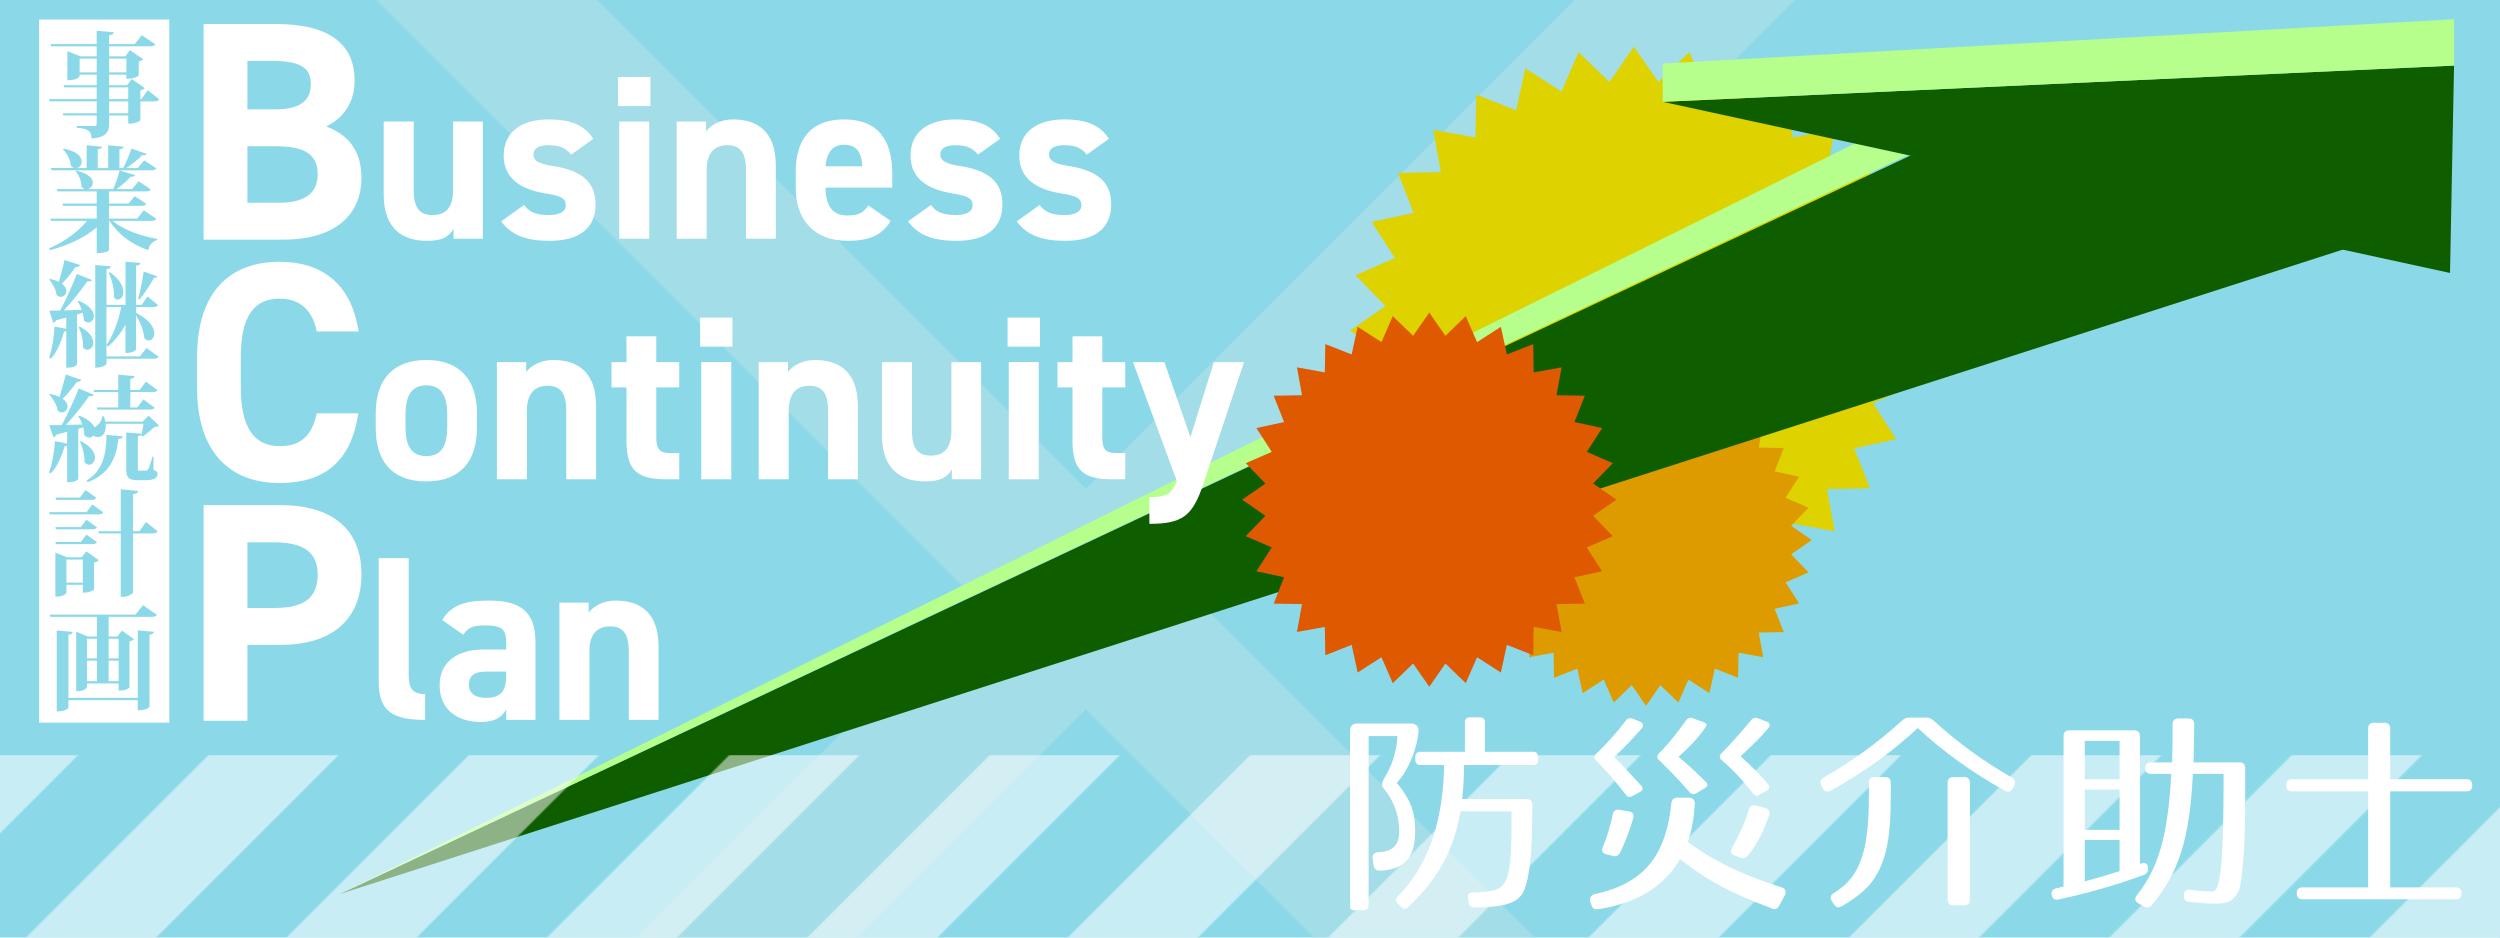
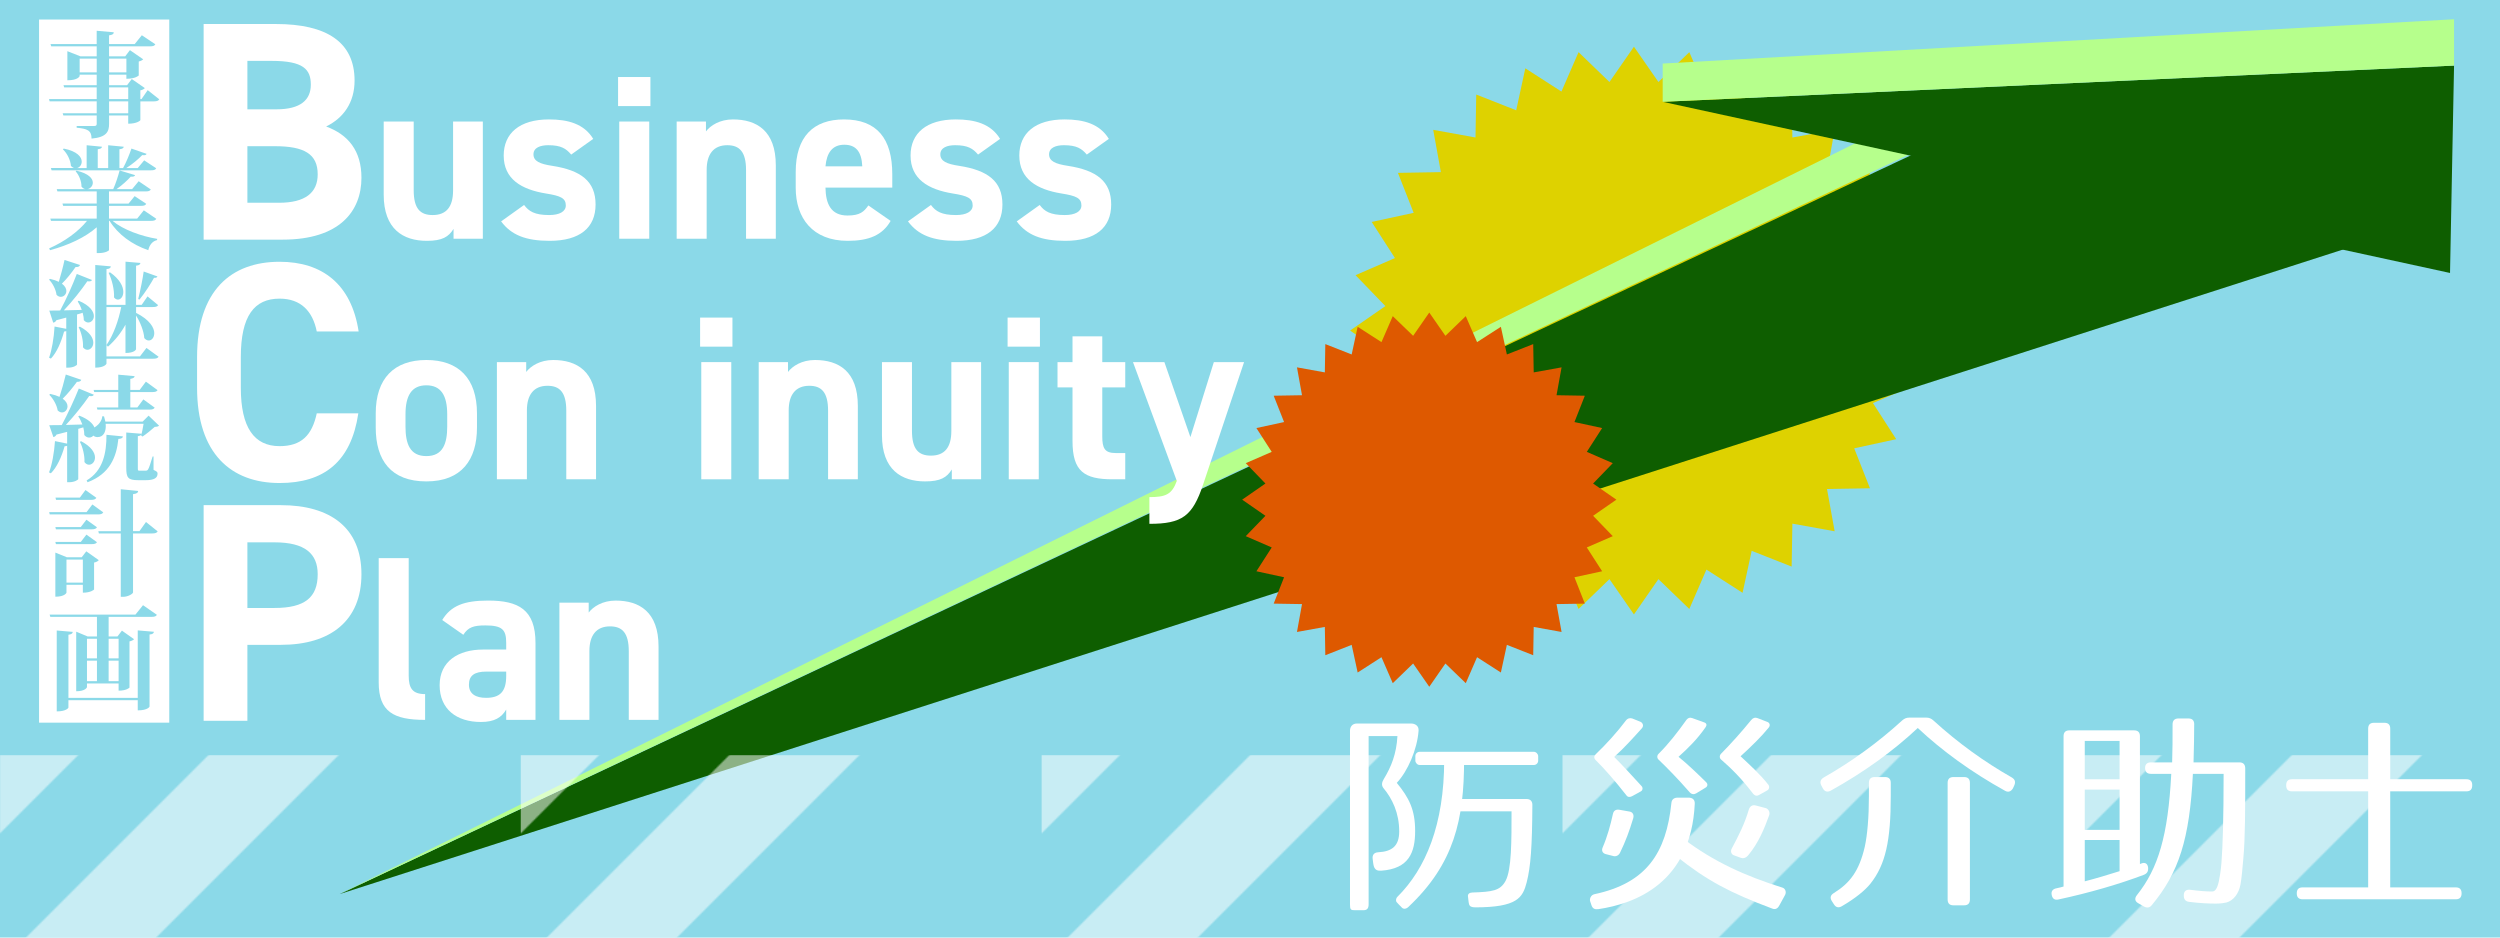
<svg xmlns="http://www.w3.org/2000/svg" width="1920" height="720" viewBox="0 0 1920 720">
  <defs>
    <style>
      .cls-1 {
        fill: url(#_新規パターンスウォッチ_1);
        opacity: .52;
      }

      .cls-1, .cls-2, .cls-3, .cls-4, .cls-5, .cls-6, .cls-7, .cls-8, .cls-9, .cls-10 {
        stroke-width: 0px;
      }

      .cls-2 {
        fill: none;
      }

      .cls-3 {
        fill: #cee4e8;
        mix-blend-mode: screen;
        opacity: .35;
      }

      .cls-4 {
        fill: #8bd9e8;
      }

      .cls-5 {
        fill: #de5900;
      }

      .cls-6 {
        fill: #b6ff8c;
      }

      .cls-7 {
        fill: #0e5e00;
      }

      .cls-11 {
        isolation: isolate;
      }

      .cls-8 {
        fill: #de9b00;
      }

      .cls-9 {
        fill: #fff;
      }

      .cls-10 {
        fill: #ded200;
      }
    </style>
    <pattern id="_新規パターンスウォッチ_1" data-name="新規パターンスウォッチ 1" x="0" y="0" width="400" height="400" patternTransform="translate(0 -360)" patternUnits="userSpaceOnUse" viewBox="0 0 400 400">
      <g>
        <rect class="cls-2" width="400" height="400" />
        <g>
          <polygon class="cls-9" points="0 400 400 0 300 0 -100 400 0 400" />
-           <polygon class="cls-9" points="200 400 600 0 500 0 100 400 200 400" />
          <polygon class="cls-9" points="400 400 800 0 700 0 300 400 400 400" />
          <polygon class="cls-9" points="-200 400 200 0 100 0 -300 400 -200 400" />
          <polygon class="cls-9" points="-400 400 0 0 -100 0 -500 400 -400 400" />
        </g>
      </g>
    </pattern>
  </defs>
  <g class="cls-11">
    <g id="layer2">
      <rect class="cls-4" width="1920" height="720" />
-       <polygon class="cls-3" points="918.63 460 1378.63 0 1209.22 0 833.93 375.29 458.63 0 289.22 0 749.22 460 489.22 720 658.63 720 833.93 544.71 1009.22 720 1178.63 720 918.63 460" />
    </g>
    <g id="layer1">
      <polygon class="cls-10" points="1254.86 35.87 1273.67 62.98 1297.39 40.06 1310.55 70.32 1338.29 52.46 1345.28 84.71 1375.98 72.61 1376.55 105.6 1409.02 99.72 1403.14 132.19 1436.13 132.76 1424.03 163.45 1456.27 170.45 1438.42 198.19 1468.68 211.34 1445.75 235.07 1472.87 253.87 1445.75 272.68 1468.68 296.41 1438.42 309.56 1456.27 337.3 1424.03 344.3 1436.13 374.99 1403.14 375.56 1409.02 408.03 1376.55 402.15 1375.98 435.14 1345.28 423.04 1338.29 455.29 1310.55 437.43 1297.39 467.69 1273.67 444.77 1254.86 471.88 1236.06 444.77 1212.33 467.69 1199.18 437.43 1171.44 455.29 1164.44 423.04 1133.75 435.14 1133.18 402.15 1100.71 408.03 1106.59 375.56 1073.6 374.99 1085.7 344.3 1053.45 337.3 1071.31 309.56 1041.05 296.41 1063.97 272.68 1036.86 253.87 1063.97 235.07 1041.05 211.34 1071.31 198.19 1053.45 170.45 1085.7 163.45 1073.6 132.76 1106.59 132.19 1100.71 99.72 1133.18 105.6 1133.75 72.61 1164.44 84.71 1171.44 52.46 1199.18 70.32 1212.33 40.06 1236.06 62.98 1254.86 35.87" />
-       <polygon class="cls-8" points="1264.17 287.51 1275.14 303.34 1288.99 289.96 1296.67 307.62 1312.86 297.2 1316.95 316.02 1334.86 308.96 1335.19 328.21 1354.15 324.78 1350.71 343.73 1369.97 344.06 1362.91 361.98 1381.73 366.06 1371.31 382.26 1388.97 389.93 1375.59 403.78 1391.42 414.76 1375.59 425.73 1388.97 439.58 1371.31 447.26 1381.73 463.45 1362.91 467.54 1369.97 485.45 1350.71 485.79 1354.15 504.74 1335.19 501.31 1334.86 520.56 1316.95 513.5 1312.86 532.32 1296.67 521.9 1288.99 539.56 1275.14 526.18 1264.17 542.01 1253.19 526.18 1239.34 539.56 1231.67 521.9 1215.47 532.32 1211.39 513.5 1193.47 520.56 1193.14 501.31 1174.19 504.74 1177.62 485.79 1158.36 485.45 1165.43 467.54 1146.61 463.45 1157.03 447.26 1139.36 439.58 1152.75 425.73 1136.92 414.76 1152.75 403.78 1139.36 389.93 1157.03 382.26 1146.61 366.06 1165.43 361.98 1158.36 344.06 1177.62 343.73 1174.19 324.78 1193.14 328.21 1193.47 308.96 1211.39 316.02 1215.47 297.2 1231.67 307.62 1239.34 289.96 1253.19 303.34 1264.17 287.51" />
      <g>
        <polygon class="cls-7" points="260.89 686.64 1508.92 99.84 1842.71 177.71 260.89 686.64" />
        <polygon class="cls-6" points="260.89 686.64 1457.88 93.66 1502.73 101.39 260.89 686.64" />
        <polygon class="cls-7" points="1276.94 78.19 1881.62 209.64 1884.71 50.36 1276.94 78.19" />
        <polygon class="cls-6" points="1276.94 78.19 1276.94 48.81 1884.71 14.79 1884.71 50.36 1276.94 78.19" />
      </g>
      <rect class="cls-1" y="580" width="1920" height="140" />
      <polygon class="cls-5" points="1097.68 240.04 1110.07 257.91 1125.71 242.8 1134.38 262.75 1152.67 250.98 1157.28 272.23 1177.51 264.26 1177.89 286 1199.29 282.13 1195.41 303.53 1217.16 303.91 1209.18 324.14 1230.44 328.75 1218.67 347.04 1238.62 355.71 1223.5 371.35 1241.38 383.74 1223.5 396.13 1238.62 411.77 1218.67 420.44 1230.44 438.73 1209.18 443.34 1217.16 463.58 1195.41 463.95 1199.29 485.35 1177.89 481.48 1177.51 503.22 1157.28 495.25 1152.67 516.5 1134.38 504.73 1125.71 524.68 1110.07 509.57 1097.68 527.44 1085.28 509.57 1069.64 524.68 1060.97 504.73 1042.68 516.5 1038.08 495.25 1017.84 503.22 1017.47 481.48 996.07 485.35 999.94 463.95 978.19 463.58 986.17 443.34 964.92 438.73 976.68 420.44 956.74 411.77 971.85 396.13 953.98 383.74 971.85 371.35 956.74 355.71 976.68 347.04 964.92 328.75 986.17 324.14 978.19 303.91 999.94 303.53 996.07 282.13 1017.47 286 1017.84 264.26 1038.08 272.23 1042.68 250.98 1060.97 262.75 1069.64 242.8 1085.28 257.91 1097.68 240.04" />
      <g>
        <path class="cls-9" d="M211.83,18.44c39.12,0,60.48,13.92,60.48,43.44,0,17.04-8.64,28.8-21.84,35.28,17.04,6.24,27.12,18.72,27.12,39.36,0,25.68-16.8,47.52-60.48,47.52h-60.72V18.44h55.44ZM189.99,83.96h22.32c18.48,0,26.4-7.2,26.4-18.96s-5.76-18.24-30-18.24h-18.72v37.2ZM189.99,155.72h24.24c20.16,0,29.76-7.68,29.76-21.84,0-15.6-10.32-21.6-32.88-21.6h-21.12v43.44Z" />
        <path class="cls-9" d="M370.82,183.34h-22.5v-7.56c-3.78,6.12-8.64,9.18-20.52,9.18-18.18,0-33.12-9-33.12-35.46v-56.16h23.04v52.74c0,14.22,5.04,19.08,14.58,19.08,10.62,0,15.66-6.48,15.66-18.9v-52.92h22.86v90Z" />
        <path class="cls-9" d="M438.68,118.72c-3.96-4.68-7.92-7.2-17.64-7.2-5.94,0-11.34,1.8-11.34,7.02s4.86,7.38,14.4,8.82c22.14,3.42,33.3,11.88,33.3,29.7s-12.06,27.9-35.28,27.9c-18.36,0-29.52-4.5-37.26-14.94l17.64-12.6c3.6,4.86,8.1,7.74,19.26,7.74,7.92,0,12.78-2.7,12.78-7.38,0-5.58-3.96-7.38-15.3-9.18-18.72-3.06-32.4-10.98-32.4-29.16,0-17.1,12.24-27.72,34.74-27.72,14.76,0,27,3.42,34.02,14.94l-16.92,12.06Z" />
        <path class="cls-9" d="M474.68,59.15h24.84v22.32h-24.84v-22.32ZM475.58,93.34h23.04v90h-23.04v-90Z" />
        <path class="cls-9" d="M519.68,93.34h22.5v7.56c3.42-4.5,10.62-9.18,20.7-9.18,18.18,0,32.94,8.64,32.94,35.28v56.34h-22.86v-52.74c0-14.04-5.04-19.08-14.4-19.08-10.62,0-15.84,7.02-15.84,18.9v52.92h-23.04v-90Z" />
        <path class="cls-9" d="M684.01,169.66c-6.3,10.98-16.74,15.3-32.94,15.3-27,0-39.96-17.46-39.96-40.68v-12.24c0-27.18,13.68-40.32,37.08-40.32,25.38,0,37.08,14.76,37.08,42.12v10.26h-51.3c.18,12.42,4.14,21.42,16.92,21.42,9.54,0,12.6-2.88,16.02-7.74l17.1,11.88ZM633.97,127.72h28.26c-.54-11.7-5.22-16.56-13.86-16.56-9.18,0-13.5,6.3-14.4,16.56Z" />
        <path class="cls-9" d="M751.15,118.72c-3.96-4.68-7.92-7.2-17.64-7.2-5.94,0-11.34,1.8-11.34,7.02s4.86,7.38,14.4,8.82c22.14,3.42,33.3,11.88,33.3,29.7s-12.06,27.9-35.28,27.9c-18.36,0-29.52-4.5-37.26-14.94l17.64-12.6c3.6,4.86,8.1,7.74,19.26,7.74,7.92,0,12.78-2.7,12.78-7.38,0-5.58-3.96-7.38-15.3-9.18-18.72-3.06-32.4-10.98-32.4-29.16,0-17.1,12.24-27.72,34.74-27.72,14.76,0,27,3.42,34.02,14.94l-16.92,12.06Z" />
        <path class="cls-9" d="M834.67,118.72c-3.96-4.68-7.92-7.2-17.64-7.2-5.94,0-11.34,1.8-11.34,7.02s4.86,7.38,14.4,8.82c22.14,3.42,33.3,11.88,33.3,29.7s-12.06,27.9-35.28,27.9c-18.36,0-29.52-4.5-37.26-14.94l17.64-12.6c3.6,4.86,8.1,7.74,19.26,7.74,7.92,0,12.78-2.7,12.78-7.38,0-5.58-3.96-7.38-15.3-9.18-18.72-3.06-32.4-10.98-32.4-29.16,0-17.1,12.24-27.72,34.74-27.72,14.76,0,27,3.42,34.02,14.94l-16.92,12.06Z" />
        <path class="cls-9" d="M243.27,254.56c-3.12-15.6-12.24-25.2-28.56-25.2-19.44,0-29.76,13.2-29.76,44.88v23.52c0,30.72,10.32,44.88,29.76,44.88,16.8,0,24.96-8.4,28.56-25.2h31.92c-5.52,37.2-26.4,53.52-60.48,53.52-37.2,0-63.36-22.56-63.36-73.2v-23.52c0-51.12,26.16-73.2,63.36-73.2,32.88,0,55.2,17.28,60.72,53.52h-32.16Z" />
        <path class="cls-9" d="M366.32,328.32c0,24.66-11.7,41.4-38.88,41.4s-38.88-16.2-38.88-41.4v-10.8c0-27,14.22-41.04,38.88-41.04s38.88,14.04,38.88,41.04v10.8ZM343.46,327.6v-9.36c0-14.4-4.68-22.32-16.02-22.32s-16.02,7.92-16.02,22.32v9.36c0,12.96,3.24,22.68,16.02,22.68s16.02-9.72,16.02-22.68Z" />
        <path class="cls-9" d="M381.62,278.1h22.5v7.56c3.42-4.5,10.62-9.18,20.7-9.18,18.18,0,32.94,8.64,32.94,35.28v56.34h-22.86v-52.74c0-14.04-5.04-19.08-14.4-19.08-10.62,0-15.84,7.02-15.84,18.9v52.92h-23.04v-90Z" />
-         <path class="cls-9" d="M469.64,278.1h11.52v-19.8h22.86v19.8h17.64v19.44h-17.64v37.62c0,9,1.8,12.78,10.26,12.78h7.38v20.16h-9.72c-21.78,0-30.78-6.12-30.78-29.34v-41.22h-11.52v-19.44Z" />
        <path class="cls-9" d="M537.68,243.91h24.84v22.32h-24.84v-22.32ZM538.58,278.1h23.04v90h-23.04v-90Z" />
        <path class="cls-9" d="M582.68,278.1h22.5v7.56c3.42-4.5,10.62-9.18,20.7-9.18,18.18,0,32.94,8.64,32.94,35.28v56.34h-22.86v-52.74c0-14.04-5.04-19.08-14.4-19.08-10.62,0-15.84,7.02-15.84,18.9v52.92h-23.04v-90Z" />
        <path class="cls-9" d="M753.49,368.1h-22.5v-7.56c-3.78,6.12-8.64,9.18-20.52,9.18-18.18,0-33.12-9-33.12-35.46v-56.16h23.04v52.74c0,14.22,5.04,19.08,14.58,19.08,10.62,0,15.66-6.48,15.66-18.9v-52.92h22.86v90Z" />
        <path class="cls-9" d="M773.83,243.91h24.84v22.32h-24.84v-22.32ZM774.73,278.1h23.04v90h-23.04v-90Z" />
        <path class="cls-9" d="M812.17,278.1h11.52v-19.8h22.86v19.8h17.64v19.44h-17.64v37.62c0,9,1.8,12.78,10.26,12.78h7.38v20.16h-9.72c-21.78,0-30.78-6.12-30.78-29.34v-41.22h-11.52v-19.44Z" />
        <path class="cls-9" d="M894.25,278.1l19.98,57.6,18-57.6h23.22l-31.5,94.14c-8.1,24.12-16.02,30.06-41.22,30.06v-20.52c12.42,0,17.28-1.98,21.06-12.42l-33.66-91.26h24.12Z" />
        <path class="cls-9" d="M189.99,495.24v58.32h-33.6v-165.6h59.28c38.16,0,61.92,17.52,61.92,53.04s-23.52,54.24-61.92,54.24h-25.68ZM210.87,466.92c23.28,0,33.12-8.16,33.12-25.92,0-15.84-9.84-24.48-33.12-24.48h-20.88v50.4h20.88Z" />
        <path class="cls-9" d="M290.84,428.67h23.04v90.18c0,9.72,2.88,14.22,12.6,14.22v19.8c-24.3,0-35.64-6.3-35.64-28.8v-95.4Z" />
        <path class="cls-9" d="M370.94,498.86h17.82v-5.22c0-10.08-3.06-13.32-16.02-13.32-8.82,0-13.14,1.26-16.92,7.2l-16.2-11.34c6.66-10.98,16.74-14.94,35.28-14.94,23.22,0,36.36,6.84,36.36,32.58v59.04h-22.5v-7.92c-3.6,6.12-9,9.54-19.44,9.54-18.72,0-31.68-9.9-31.68-28.26s14.4-27.36,33.3-27.36ZM388.76,515.78h-15.12c-9.36,0-13.5,3.06-13.5,10.08s5.22,10.08,13.14,10.08c10.44,0,15.48-4.5,15.48-16.74v-3.42Z" />
        <path class="cls-9" d="M429.62,462.87h22.5v7.56c3.42-4.5,10.62-9.18,20.7-9.18,18.18,0,32.94,8.64,32.94,35.28v56.34h-22.86v-52.74c0-14.04-5.04-19.08-14.4-19.08-10.62,0-15.84,7.02-15.84,18.9v52.92h-23.04v-90Z" />
      </g>
      <g>
        <rect class="cls-9" x="51.05" y="429.76" width="12.58" height="17.69" />
        <path class="cls-9" d="M81.76,235.81v29.21c5.54-8.1,9.24-18.83,11.35-29.21h-11.35Z" />
        <rect class="cls-9" x="83.43" y="490.57" width="7.66" height="15.05" />
        <rect class="cls-9" x="66.8" y="507.38" width="7.66" height="15.75" />
        <rect class="cls-9" x="83.43" y="507.38" width="7.66" height="15.75" />
        <rect class="cls-9" x="66.8" y="490.57" width="7.66" height="15.05" />
        <rect class="cls-9" x="83.78" y="77.85" width="14.7" height="9.15" />
        <path class="cls-9" d="M30,15v540h100V15H30ZM39.17,169.63l-.53-1.76h35.64v-9.77h-25.78l-.53-1.76h26.31v-9.33h-30.18l-.53-1.76h22c-1.06-.18-2.11-.79-2.99-1.94.09-3.87-1.85-8.89-4.49-11.7l.7-.53c9.42,2.2,12.5,6.07,12.5,9.24,0,2.46-1.85,4.49-4.05,4.93h19.71c1.94-4.22,3.78-10.03,4.93-14.34l11.88,3.61c-.35.97-1.32,1.32-3.34,1.14-2.64,2.99-6.78,6.69-10.91,9.59h11.97l5.02-6.07,9.33,6.34c-.7,1.14-1.76,1.5-4.14,1.5h-27.98v9.33h15.05l4.66-5.72,8.89,5.9c-.62,1.23-1.76,1.58-4.05,1.58h-24.55v9.77h21.65l5.1-6.34,9.59,6.51c-.7,1.23-1.76,1.58-4.22,1.58h-29.39c8.01,6.78,22.26,11.88,34.32,13.82l-.18.97c-3.26.7-5.81,3.52-6.69,7.74-12.5-4.31-23.23-12.06-29.74-22.53h-.44v22.44c0,.53-2.9,2.29-7.74,2.29h-1.67v-19.8c-8.89,7.83-21.65,13.73-35.9,17.6l-.62-1.41c11.88-5.19,22.53-13.02,29.04-21.12h-27.63ZM54.48,127.48c-.26-4.4-2.9-9.77-6.16-12.76l.62-.62c10.47,2.11,13.82,6.51,13.82,10.03,0,2.38-1.5,4.4-3.52,4.93h7.3v-17.51l11.79,1.14c-.18,1.06-.88,1.58-3.26,1.94v14.43h8.01v-17.51l11.97,1.14c-.18,1.06-.97,1.67-3.34,1.94v14.43h2.82c2.38-4.31,4.93-10.56,6.42-14.96l11.62,4.05c-.26.7-.88,1.06-2.02,1.06-.44,0-.79,0-1.32-.09-2.99,3.17-7.66,7.04-12.23,9.94h8.8l4.93-5.9,9.24,6.07c-.62,1.23-1.67,1.58-4.14,1.58H39.61l-.53-1.76h17.78c-.79-.26-1.58-.79-2.38-1.58ZM118.46,255.96c0,3.26-1.94,5.54-4.22,5.54-1.14,0-2.38-.62-3.43-1.85-.35-5.37-3.17-12.41-6.34-17.34v25.96c0,.18-1.23,2.82-8.1,2.82v-21.74c-3.43,6.34-8.01,12.06-13.46,16.9l-1.14-1.23v8.71h25.7l5.02-6.51,9.33,6.78c-.79,1.14-1.94,1.5-4.31,1.5h-35.73v3.78c0,.18-1.41,3.08-8.62,3.08v-78.85l11.97,1.06c-.18,1.23-.88,1.85-3.34,2.11v27.46h14.61v-33.17l11.44.97c-.18,1.14-.88,1.85-3.34,2.11v30.09h4.31l4.49-6.51,8.1,6.69c-.62,1.14-1.76,1.5-4.14,1.5h-12.76v4.49c10.56,5.28,13.99,11.44,13.99,15.66ZM105.52,312.9l4.58-6.16,8.71,6.34c-.7,1.14-1.85,1.5-4.05,1.5h-39.95l-.44-1.67h16.46v-11.79h-18.48l-.44-1.67h18.92v-11.7l12.58,1.14c-.18,1.14-.97,1.67-3.34,2.11v8.45h7.22l4.75-6.34,8.98,6.51c-.62,1.14-1.85,1.5-4.22,1.5h-16.72v11.79h5.46ZM83.43,209.58l1.06-.44c7.66,5.37,10.21,11,10.21,15.05,0,3.52-1.94,5.9-4.14,5.9-.97,0-2.11-.53-2.99-1.67.35-5.9-1.67-13.9-4.14-18.83ZM118.28,213.37c-2.29,4.14-6.95,11.62-11.18,16.72l-.97-.44c1.67-6.51,3.61-16.37,4.22-21.12l10.56,3.78c-.35.97-1.41,1.14-2.64,1.06ZM38.38,214.16c2.73.62,5.02,1.41,6.78,2.29,1.41-4.66,3.17-11.09,4.4-16.81l11.88,3.87c-.35,1.06-1.14,1.67-3.43,1.58-3.08,4.49-6.86,9.24-10.47,12.76,2.46,1.85,3.43,3.87,3.43,5.63,0,2.55-2.02,4.49-4.31,4.49-1.06,0-2.2-.44-3.26-1.58-.44-3.87-2.9-8.8-5.72-11.62l.7-.62ZM41.9,250.77l8.98,1.76v-8.62l-7.57,2.02c-.53,1.14-1.5,1.76-2.46,1.85l-2.99-9.24c1.94,0,4.84,0,8.36-.09,4.66-8.62,9.68-19.89,12.76-28.07l11.7,4.66c-.44.7-1.06,1.06-2.29,1.06-.35,0-.79,0-1.32-.09-4.4,6.42-11.26,15.22-18.04,22.35,4.14-.09,8.89-.18,13.73-.35-.79-2.46-1.94-4.75-3.08-6.51l.79-.53c8.71,3.7,11.62,8.36,11.62,11.79,0,2.9-2.11,4.93-4.31,4.93-1.14,0-2.38-.53-3.43-1.85,0-1.76-.35-3.7-.88-5.63-1.32.44-2.73.88-4.31,1.32v38.37c0,.62-2.64,2.46-6.86,2.46h-1.41v-28.07c-.44.18-.97.26-1.67.35-2.29,8.27-5.63,16.02-10.12,20.77l-1.41-.7c2.11-5.63,3.7-15.13,4.22-23.93ZM60.38,251.3l.97-.44c7.74,4.14,10.3,8.8,10.3,12.32,0,3.17-2.2,5.46-4.49,5.46-1.23,0-2.46-.62-3.43-1.94.35-4.84-1.23-11.35-3.34-15.4ZM51.84,312.1c0,2.55-1.94,4.66-4.22,4.66-1.14,0-2.29-.53-3.34-1.58-.62-4.05-3.43-9.06-6.42-11.97l.7-.7c2.9.62,5.28,1.41,7.13,2.29,1.58-4.75,3.43-11.35,4.84-17.16l11.88,4.05c-.35,1.06-1.23,1.58-3.34,1.58-3.34,4.58-7.22,9.33-10.91,12.94,2.64,1.85,3.7,4.05,3.7,5.9ZM68.38,356.9c-1.23,0-2.46-.62-3.52-2.02.26-4.84-1.32-11.53-3.52-15.58l.97-.44c8.01,4.22,10.65,8.98,10.65,12.5,0,3.26-2.2,5.54-4.58,5.54ZM81.76,333.93l12.67,1.23c-.18,1.23-1.14,1.76-3.52,1.94-1.41,13.82-6.51,26.84-23.67,33.26l-.7-1.41c12.58-7.39,15.31-21.12,15.22-35.02ZM65.66,376.35l8.36,5.98c-.7,1.14-1.85,1.58-4.14,1.58h-26.84l-.44-1.76h18.74l4.31-5.81ZM66.45,393.33l4.49-5.9,8.36,6.07c-.7,1.23-1.85,1.58-4.14,1.58h-36.96l-.44-1.76h28.69ZM51.05,449.12v6.07c0,.09-1.23,3.08-8.54,3.08v-33.88l8.89,3.61h11.35l3.52-4.58,9.59,6.78c-.53.7-1.76,1.5-3.61,1.85v20.68c0,.09-2.38,2.46-8.62,2.46v-6.07h-12.58ZM62.05,416.21l4.31-5.63,8.1,5.81c-.62,1.14-1.85,1.5-4.14,1.5h-27.37l-.44-1.67h19.54ZM42.51,404.77h19.54l4.31-5.63,8.1,5.81c-.62,1.14-1.85,1.58-4.14,1.58h-27.37l-.44-1.76ZM114.85,487.31v55.35c0,.18-1.5,2.9-9.06,2.9v-7.83h-53.24v5.72c0,.18-1.58,2.9-8.98,2.9v-62.13l12.32,1.06c-.18,1.23-.88,1.85-3.34,2.2v48.49h53.24v-51.83l12.41,1.06c-.18,1.23-.88,1.85-3.34,2.11ZM116.25,473.76h-32.82v15.05h6.78l3.43-4.49,9.33,6.6c-.62.62-1.76,1.32-3.52,1.67v35.46c0,.09-2.2,2.38-8.36,2.38v-5.54h-24.29v2.82c0,.18-1.14,3.17-8.27,3.17v-45.76l8.8,3.7h7.13v-15.05h-35.81l-.53-1.76h65.91l5.81-7.22,10.65,7.39c-.62,1.14-1.67,1.58-4.22,1.58ZM116.87,409.7h-14.7v45.23c0,1.14-3.96,3.43-7.57,3.43h-1.85v-48.66h-16.81l-.44-1.76h17.25v-32.21l13.38,1.32c-.18,1.32-.97,2.11-3.96,2.46v28.42h4.93l5.02-7.04,8.98,7.22c-.7,1.14-1.85,1.58-4.22,1.58ZM107.19,361.47h4.58c1.06,0,1.5-.18,2.11-1.23.7-1.06,1.94-5.19,3.34-9.68h.7v10.3c2.73,1.32,3.08,1.67,3.08,2.9,0,3.17-2.46,5.02-8.98,5.02h-5.9c-7.92,0-9.15-1.94-9.15-9.68v-26.93l11.79.97c-.18.97-.62,1.5-2.9,1.85v24.2c0,2.2,0,2.29,1.32,2.29ZM118.81,327.86c-2.38,2.2-6.51,5.54-9.33,7.39l-1.06-.62c.62-2.2,1.32-6.25,1.85-9.15h-29.13c.09.62.09,1.23.09,1.85,0,4.05-1.58,8.36-6.34,8.36-1.14,0-2.38-.35-3.17-1.14-.88.97-2.02,1.5-3.26,1.5s-2.55-.53-3.7-1.94c0-1.76-.26-3.87-.79-5.9l-3.87,1.14v38.54c0,.53-2.73,2.46-7.04,2.46h-1.5v-27.98c-.44.18-1.06.35-1.94.35-2.38,8.36-5.9,16.1-10.56,20.77l-1.41-.7c2.29-5.63,3.96-15.13,4.58-24.02l9.33,1.94v-9.06c-2.55.7-5.19,1.41-8.18,2.11-.53,1.14-1.5,1.76-2.38,1.94l-3.17-9.15c2.2,0,5.54,0,9.59-.09,4.75-8.8,9.86-19.98,13.11-28.07l11.53,4.75c-.35.7-.97,1.14-2.2,1.14-.35,0-.79-.09-1.32-.18-4.4,6.42-11.26,15.05-17.95,22.26,3.87-.09,8.18-.18,12.67-.35-.88-2.38-1.94-4.58-3.17-6.25l.88-.53c6.95,2.73,10.38,6.07,11.53,9.06.44-.35.88-.62,1.32-.88,2.11-1.41,4.75-4.84,4.66-7.66h1.41c.44,1.41.79,2.82,1.06,4.05h28.6l4.58-4.58,8.01,7.66c-.62.7-1.58.88-3.34.97ZM118.1,77.85h-10.3v14.43c0,.18-2.38,2.73-9.33,2.73v-6.34h-14.7v6.34c0,5.9-1.67,10.38-13.46,11.44,0-6.51-3.52-7.57-11.44-8.36v-1.32h13.46c1.5,0,1.94-.53,1.94-1.76v-6.34h-25.61l-.53-1.67h26.14v-9.15h-36.17l-.44-1.76h36.61v-8.98h-24.99l-.53-1.67h25.52v-8.1h-13.11v1.06c0,.26-1.32,3.26-9.42,3.26v-22.35l10.03,3.96h12.5v-7.66h-34.94l-.53-1.76h35.46v-10.21l13.11,1.14c-.09,1.23-.62,1.94-3.61,2.38v6.69h19.71l5.46-6.78,10.38,6.95c-.7,1.23-1.76,1.58-4.31,1.58h-31.24v7.66h12.41l3.61-4.75,10.21,7.04c-.62.62-1.76,1.32-3.43,1.67v10.74c0,.09-2.55,2.55-9.5,2.55v-3.17h-13.29v8.1h13.82l3.61-4.75,10.03,6.95c-.53.7-1.67,1.41-3.43,1.76v6.69h.88l4.75-6.86,8.89,7.04c-.7,1.14-1.76,1.58-4.22,1.58Z" />
        <rect class="cls-9" x="83.78" y="67.11" width="14.7" height="8.98" />
        <rect class="cls-9" x="83.78" y="45.02" width="13.29" height="10.56" />
        <rect class="cls-9" x="61.17" y="45.02" width="13.11" height="10.56" />
      </g>
      <g>
        <path class="cls-9" d="M1484.81,553.28c18.94,17.27,39.03,31.73,60.3,43.85,2.49,1.5,2.99,3.49,1.82,6.15l-.99,2.16c-1.5,2.49-3.66,3.32-6.15,1.83-25.75-14.28-48.17-30.56-66.94-48.17-18.77,17.61-41.19,33.88-66.94,48.17-2.49,1.33-4.65.67-5.98-1.83l-1.16-2.16c-1.33-2.66-.66-4.65,1.83-6.15,21.26-12.13,41.36-26.58,60.3-43.85,1.66-1.5,3.32-2.16,5.48-2.16h12.96c2.16,0,3.82.66,5.48,2.16ZM1436.48,678.68c-4.15,5.15-11.63,11.29-21.92,17.27-2.49,1.5-4.65,1-6.15-1.5l-1.5-2.33c-1.66-2.49-1.16-4.65,1.33-6.15,12.62-7.81,19.6-17.11,23.92-35.71,1.99-9.14,3.16-22.59,3.16-38.87v-10.13c0-2.99,1.5-4.49,4.49-4.49h7.81c2.99,0,4.49,1.5,4.49,4.49v10.13c0,34.22-3.99,52.66-15.62,67.27ZM1508.4,695.29h-8.14c-2.99,0-4.48-1.5-4.48-4.49v-89.53c0-2.99,1.5-4.49,4.48-4.49h8.14c2.99,0,4.49,1.5,4.49,4.49v89.53c0,2.99-1.5,4.49-4.49,4.49Z" />
        <path class="cls-9" d="M1649.76,666.56c.17,2.66-.83,4.32-3.32,5.32-18.94,7.14-41.69,13.79-65.61,18.93-2.83.67-4.65-.66-5.15-3.65-.5-2.66.83-4.48,3.82-4.98,2.16-.5,3.82-.83,5.32-1.33v-115.44c0-2.99,1.5-4.49,4.49-4.49h49.67c2.99,0,4.49,1.5,4.49,4.49v98.17l.83-.33c3.16-1.33,5.15,0,5.48,3.32ZM1627.84,569.06h-26.74v29.4h26.74v-29.4ZM1627.84,606.43h-26.74v30.9h26.74v-30.9ZM1627.84,669.05v-23.92h-26.74v31.73c8.97-2.33,17.77-4.98,26.74-7.81ZM1685.14,556.27c0,7.97-.17,17.61-.5,29.23h35.21c2.99,0,4.49,1.66,4.49,4.65,0,33.22,0,53.15-1.5,69.6-.67,8.47-1.33,14.78-2.16,19.6-1.33,7.14-5.48,12.29-10.8,13.79-1.33.33-4.49.83-8.14.83-5.15,0-12.62-.33-20.43-1.33-2.83-.33-4.15-1.99-4.15-4.65v-.5c0-2.99,1.82-4.49,4.82-4.15,7.31,1,13.29,1.33,16.94,1.33,2.16,0,3.82-1.83,5.15-7.81.5-2.49,1.5-7.64,2-14.28.99-12.62,1.66-34.55,1.66-68.27h-23.59c-2.49,50-10.8,75.91-31.56,100.82-1.66,2.16-3.82,2.33-6.15,1l-4.32-2.49c-2.66-1.49-2.82-3.82-.99-6.15,16.44-20.6,23.92-45.68,26.41-93.18h-15.61c-2.99,0-4.49-1.5-4.49-4.49,0-2.82,1.5-4.32,4.49-4.32h16.28c.33-8.8.33-18.6.33-29.23,0-2.82,1.5-4.49,4.49-4.49h7.64c2.99,0,4.49,1.5,4.49,4.49Z" />
        <path class="cls-9" d="M1898.65,602.94v.33c0,2.99-1.5,4.49-4.49,4.49h-58.47v73.75h50.33c2.99,0,4.48,1.49,4.48,4.48v.17c0,2.99-1.49,4.49-4.48,4.49h-117.6c-2.99,0-4.49-1.5-4.49-4.49v-.17c0-2.99,1.5-4.48,4.49-4.48h50.33v-73.75h-58.47c-2.99,0-4.48-1.5-4.48-4.49v-.33c0-2.99,1.5-4.49,4.48-4.49h58.47v-38.87c0-2.99,1.5-4.48,4.49-4.48h7.97c2.99,0,4.49,1.5,4.49,4.48v38.87h58.47c2.99,0,4.49,1.5,4.49,4.49Z" />
        <g>
          <path class="cls-9" d="M1072.72,601.22c9.41,11.52,14.11,20.55,14.11,36.99s-4.77,29.01-26.05,30.47c-3.04.21-4.68-.63-5.61-3.19-.44-1.21-.79-4.22-.99-6.19-.25-2.5.91-4.58,4.28-4.76,10.82-.58,16.13-5,16.13-16,0-14.18-5.35-25.18-12.05-33.22-1.77-2.13-1.29-4.56.2-7,5.77-9.51,9.73-19.31,10.49-33.02h-22.13v129.12c0,3.01-.97,4.63-3.99,4.63h-6.38c-3.37,0-3.94-.37-3.94-4.63v-133.27c0-2.8,1.64-5.5,5.36-5.5h41.47c3.01,0,6.13,1.61,5.85,5.5-1.06,14.53-8.41,31.27-16.75,40.08Z" />
-           <rect class="cls-9" x="1125.05" y="550.93" width="15.43" height="31.07" rx="3.32" ry="3.32" />
          <path class="cls-9" d="M1124.42,583.67c0,45.35-7.42,79.72-42.97,113.03-1.55,1.45-3.59,1.58-4.71.45-1.55-1.56-3.51-3.56-4.11-4.31-1.03-1.29-.26-3.26.48-3.99,21.9-21.71,36.03-55.7,36.03-105.17h15.28Z" />
          <rect class="cls-9" x="1086.99" y="577.38" width="94.33" height="10.14" rx="3.32" ry="3.32" />
          <path class="cls-9" d="M1115.05,613.63h57.35c3.01,0,4.47,1.86,4.46,4.47-.15,32.17-1.3,47.56-4.36,59.52-3.04,11.88-7.31,19.14-39.28,19.24-2.91,0-4.51-.6-5.01-2.51-.44-1.66-.52-3.97-.81-5.84-.29-1.88,1.11-2.99,3.32-3.06,15.43-.52,21.44-1.32,25.55-8.93,4.68-8.68,4.59-30.93,4.59-53.4h-45.81v-9.49Z" />
        </g>
        <g>
          <path class="cls-9" d="M1239.69,581.33c6.91,6.91,13.28,13.93,21.09,22.45,1.01,1.1.99,3.12-.61,4l-6.64,3.65c-1.6.88-3.37.97-4.47-.63-8.59-11-17.22-20.8-23.59-27.06-1.6-1.57-1.25-3.29.14-4.6,7.41-6.98,16.82-17.37,23.05-25.75,1.3-1.75,3.35-2.23,5.04-1.55l6.08,2.45c1.7.68,3.01,3.01,1.1,5.11-5.65,6.25-13.16,14.72-21.2,21.95Z" />
          <path class="cls-9" d="M1289.11,581.23c6.94,5.62,14.71,13.07,21.31,19.6,1.22,1.21,1.16,3.03-.4,3.98l-7.36,4.49c-1.56.95-3.51.85-4.97-.81-9.36-10.66-16.82-18.31-23.97-25.16-1.15-1.1-1.3-3.05.03-4.36,7.71-7.61,14.97-17.02,21.21-25.8,1.41-1.98,3-2.28,4.72-1.66l9.26,3.33c1.72.62,2.11,1.98.96,3.64-6.48,9.35-13.34,16.02-20.79,22.75Z" />
          <path class="cls-9" d="M1336.76,580.82c6.67,6.22,15.1,13.87,21.33,21.84,1,1.28.8,3.44-.79,4.33l-6.48,3.63c-1.59.89-3.2.65-4.85-1.55-8.03-10.67-16.46-19.1-24.21-25.78-1.31-1.13-1.27-3.11,0-4.41,8.34-8.52,15.2-16.17,23.05-25.78,1.53-1.88,3.13-2.26,4.85-1.63l7.73,2.99c1.71.63,2.39,2.6,1.01,4.29-5.75,7.09-13.2,14.34-21.63,22.05Z" />
          <path class="cls-9" d="M1293.13,644.38c22.84,17.32,47.41,28.47,75.92,37.36,1.92.6,3.3,3.4,1.69,5.94l-3.98,7.29c-1.15,2.42-2.93,3.86-5.54,2.88-32.91-12.34-50.44-21.65-74.04-40.48,1.31-2.75,4.45-9.69,5.95-12.99Z" />
          <path class="cls-9" d="M1244.15,654.95c-1,2.06-3.15,3-4.92,2.54l-6.3-1.61c-2.3-.8-3.08-2.75-2.1-5.01,3.58-8.25,6.05-17.37,7.92-25.85.54-2.44,2.3-3.61,5.01-3.11l7.92,1.4c1.8.3,3.55,2.09,2.61,5.21-3.05,10.06-5.79,17.49-10.13,26.43Z" />
          <path class="cls-9" d="M1342.76,656.7c-1.96,2.35-4,2.74-5.73,2.14l-5.48-2.01c-1.73-.59-2.8-2.84-1.6-5.08,5.38-10.04,10.07-19.43,13.09-29.81.77-2.65,2.76-4.07,5.37-3.34l7.7,2.03c1.77.45,3.55,2.93,2.61,5.52-3.63,10.02-8.15,21.16-15.97,30.55Z" />
          <path class="cls-9" d="M1227.64,698.2c-2.46.37-4.38-.12-5.31-2.77l-1.09-3.24c-.58-1.73.4-4.84,3.33-5.46,39.84-8.49,55.07-31.47,59.08-70.14.25-2.45,1.84-4,4.73-4h8.44c2.62,0,4.92,1.25,4.76,4.65-2.89,61.37-46.41,76.87-73.94,80.97Z" />
        </g>
      </g>
    </g>
  </g>
</svg>